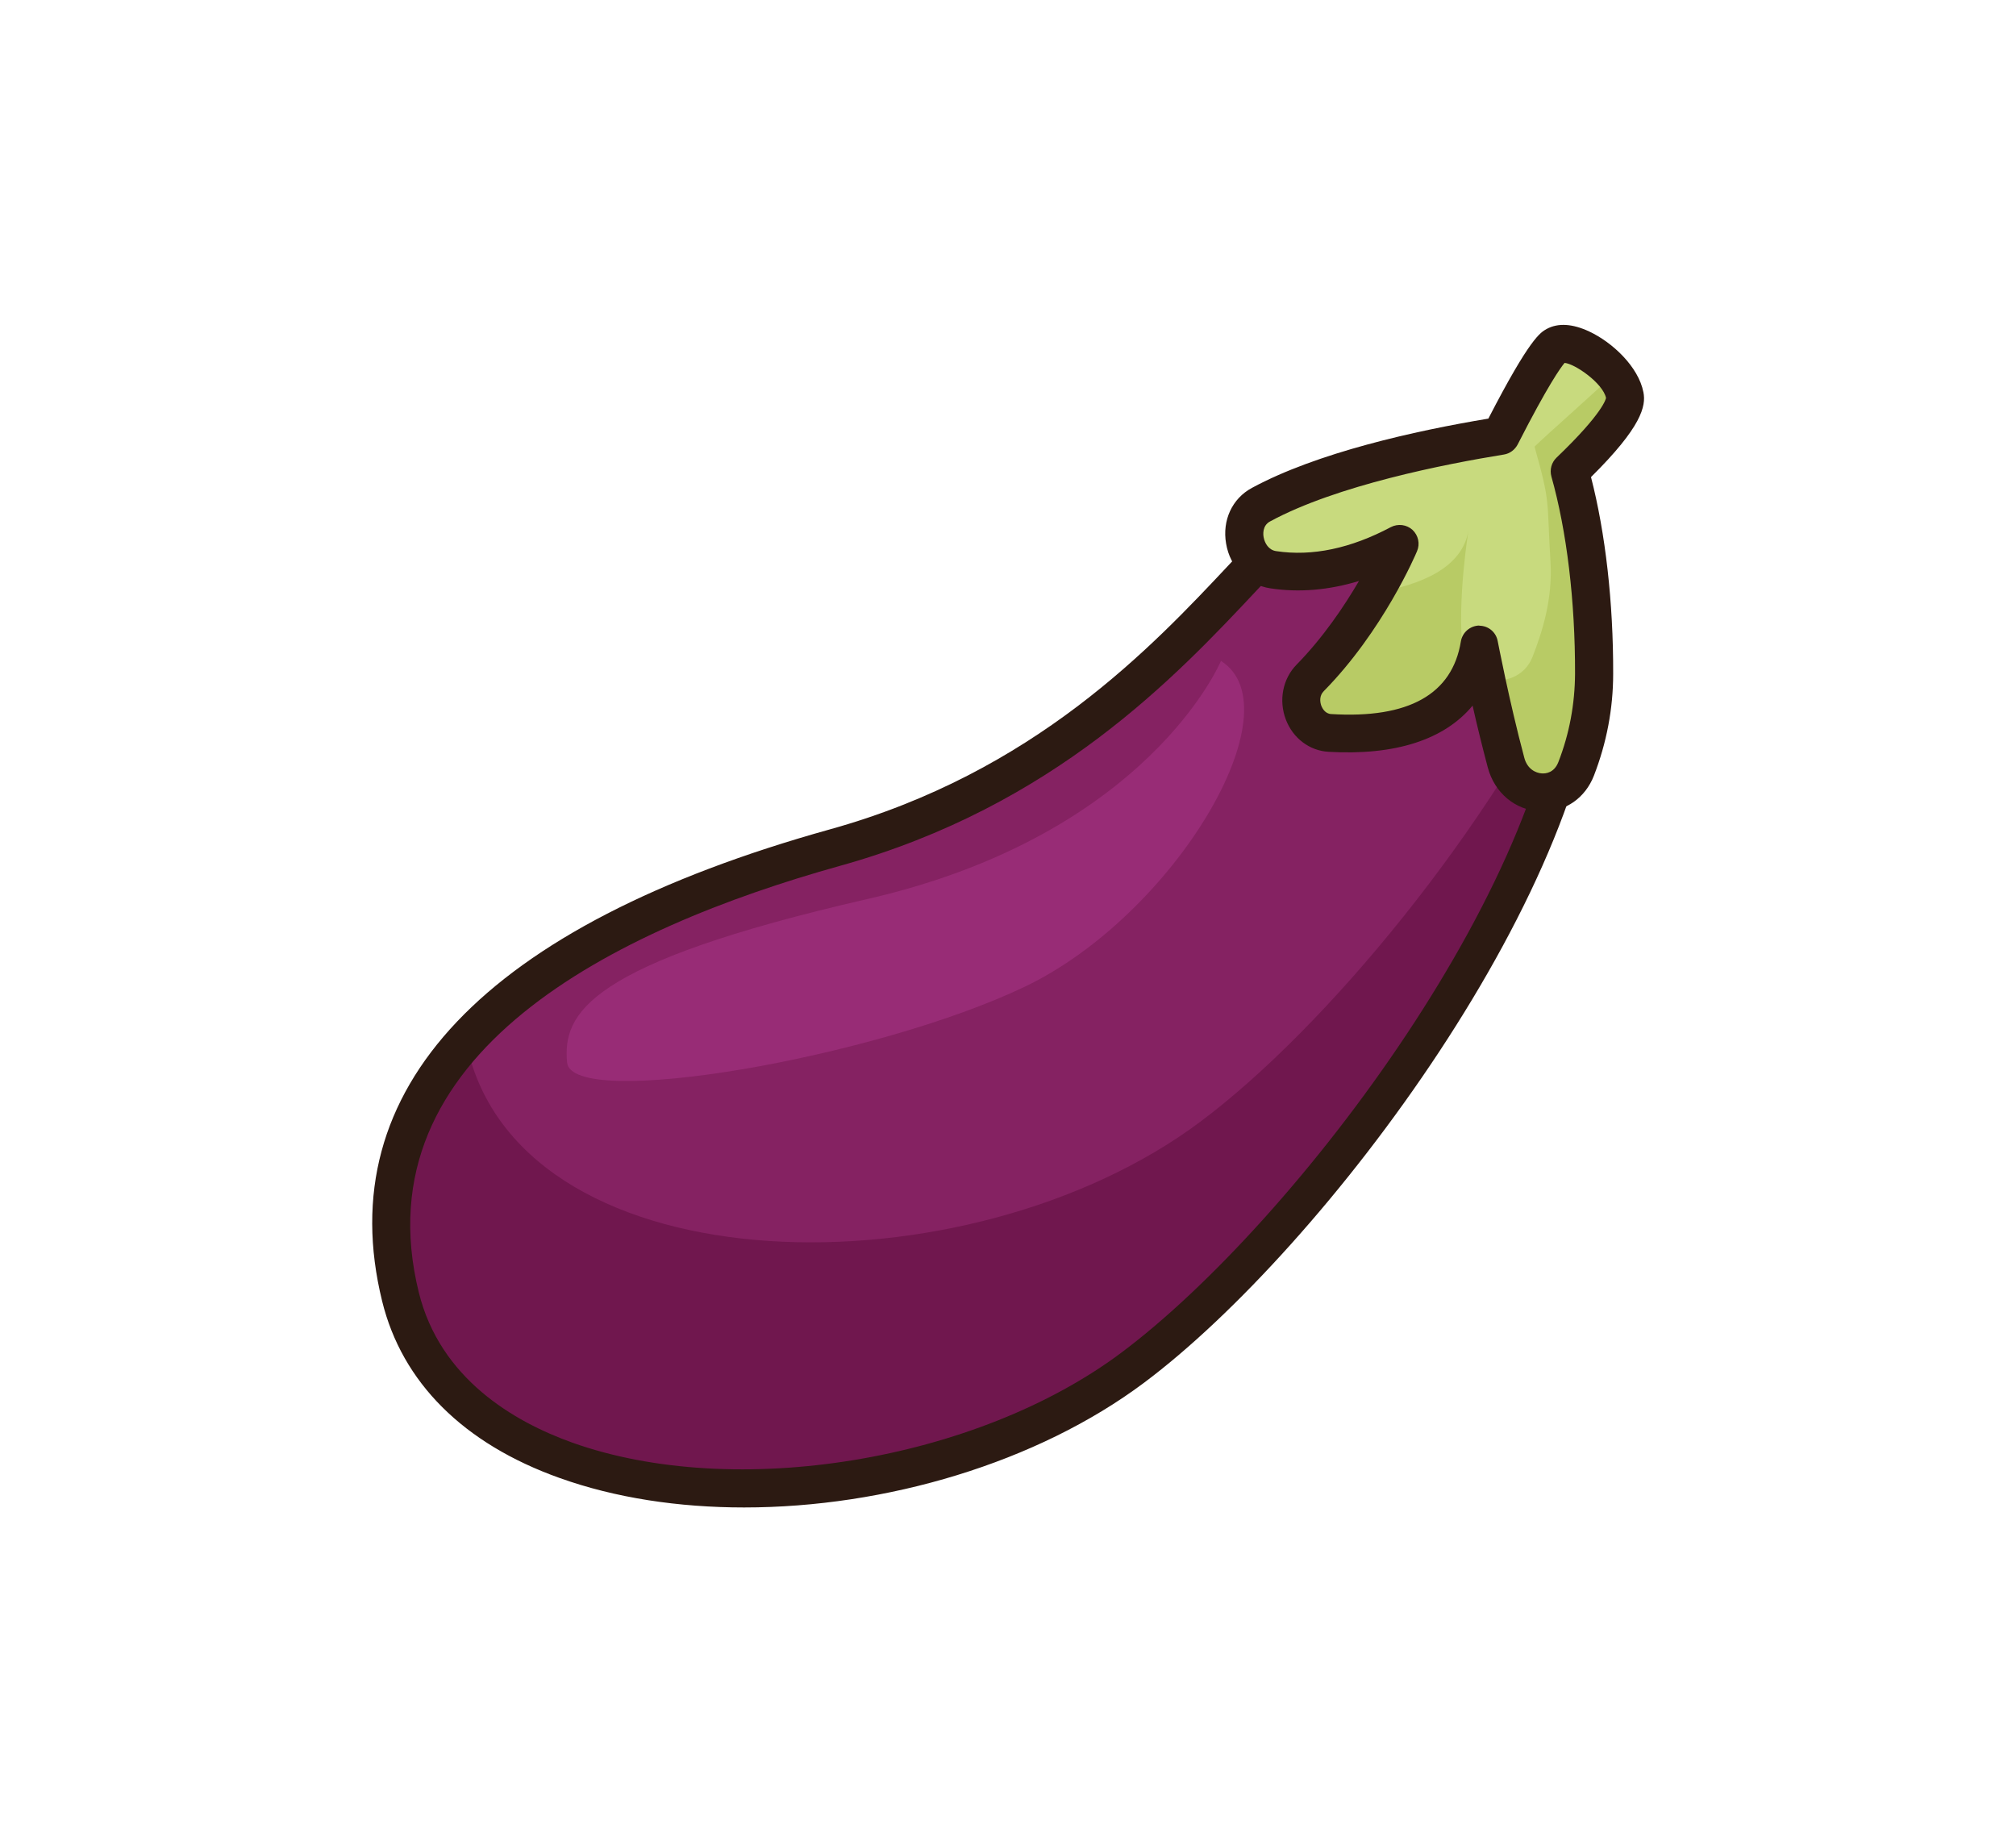
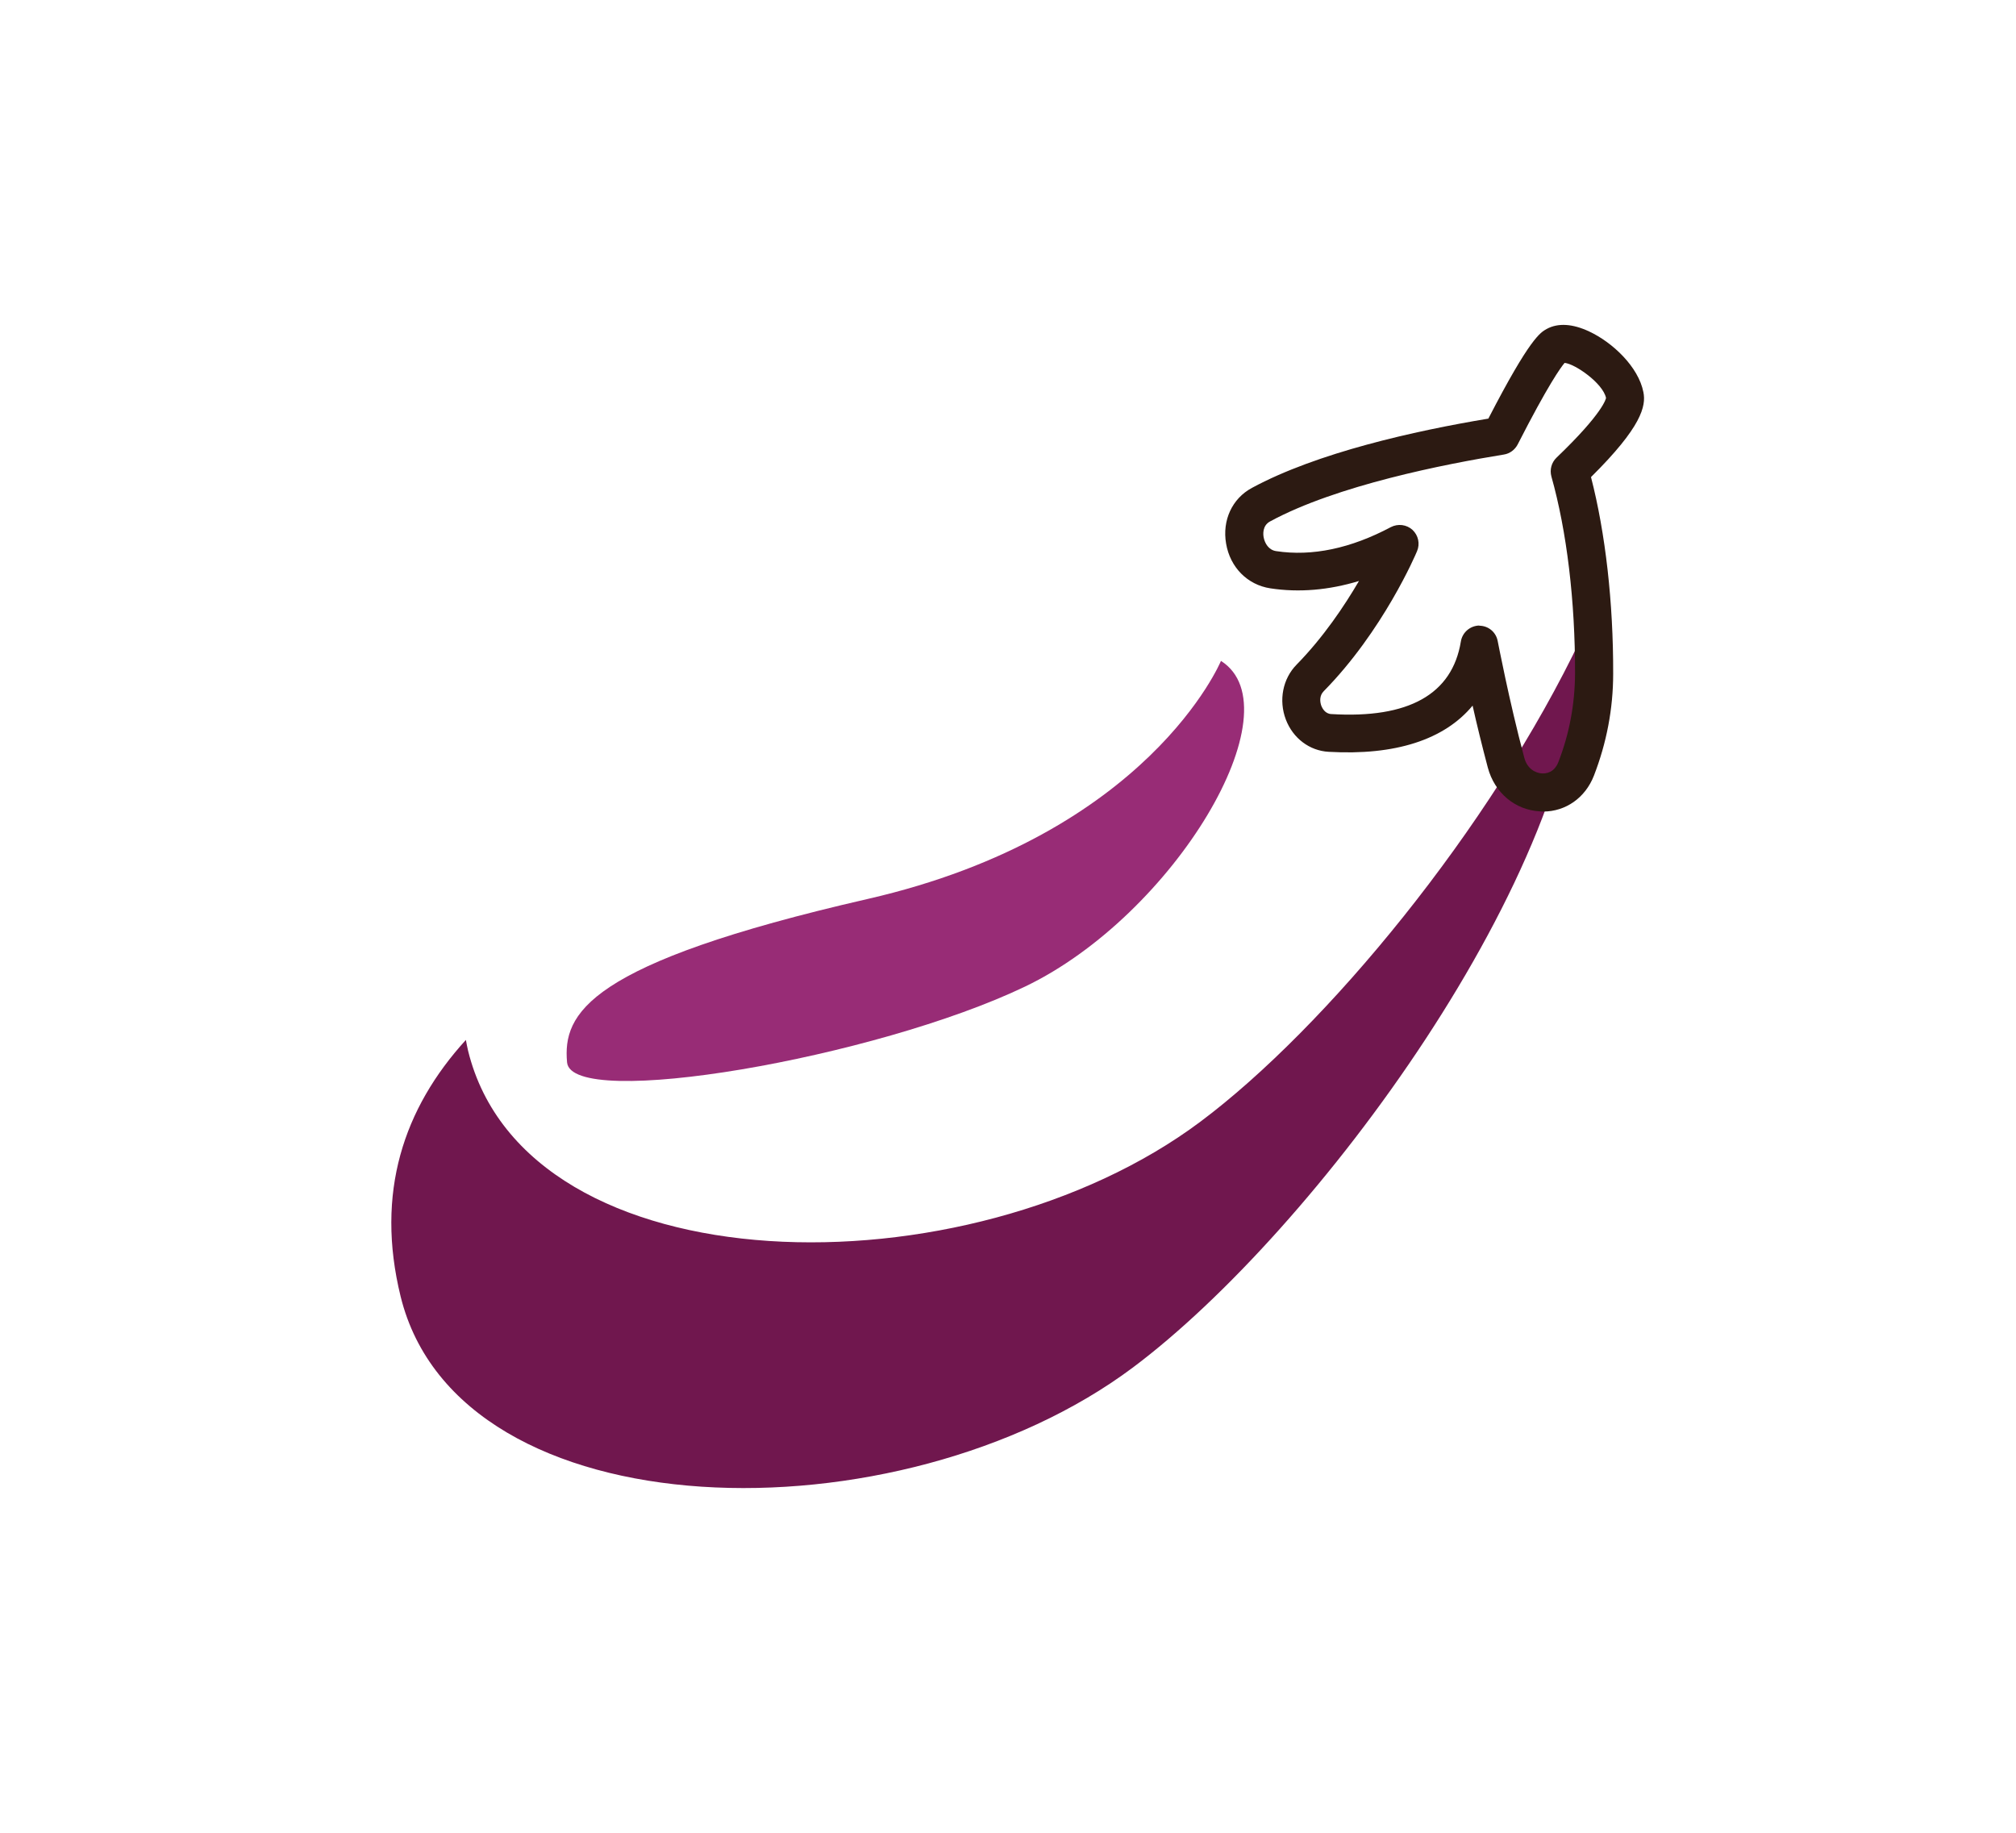
<svg xmlns="http://www.w3.org/2000/svg" version="1.1" id="Capa_1" x="0px" y="0px" viewBox="0 0 110 100" style="enable-background:new 0 0 110 100;" xml:space="preserve">
  <style type="text/css">
	.st0{fill:#852262;}
	.st1{fill:#982C76;}
	.st2{fill:#70174E;}
	.st3{fill:#2C1A12;}
	.st4{fill:#C8DA7E;}
	.st5{fill:#B8CB65;}
</style>
  <g>
    <g>
      <g>
-         <path class="st0" d="M82.45,26.1c0,0-7.46-1.18-11.53,2.29c-4.07,3.47-10.78,13.79-25.35,17.85S18.65,57.75,21.85,70.75     s27.25,13.38,39.96,3.87S94.79,35.62,82.45,26.1z" />
        <path class="st1" d="M66.62,36.06c0,0-3.92,9.47-19.28,12.99c-15.36,3.52-16.63,6.27-16.4,8.91c0.23,2.64,16.85-0.23,24.99-4.13     S70.76,38.69,66.62,36.06z" />
        <path class="st2" d="M65.5,61.2c-12.71,9.51-36.76,9.14-39.96-3.87c-0.05-0.2-0.08-0.39-0.12-0.59c-3.4,3.73-4.95,8.34-3.56,14     c3.2,13,27.25,13.38,39.96,3.87c9.93-7.43,24.48-27.06,24.47-39.83C81.32,45.23,72.32,56.1,65.5,61.2z" />
      </g>
-       <path class="st3" d="M40.6,82.25c-3.57,0-7.03-0.52-10.07-1.61c-5.24-1.87-8.59-5.21-9.68-9.65C18,59.4,26.45,50.5,45.29,45.25    c11.14-3.1,17.56-9.95,21.81-14.48c1.19-1.27,2.22-2.37,3.15-3.16c4.39-3.74,12.04-2.58,12.36-2.53c0.17,0.03,0.33,0.1,0.47,0.2    c2.85,2.19,4.27,5.44,4.24,9.64c-0.1,13.23-15.04,33.15-24.89,40.52C56.58,79.82,48.32,82.25,40.6,82.25z M79.5,26.94    c-2.37,0-5.73,0.38-7.92,2.24c-0.84,0.71-1.83,1.77-2.98,3c-4.41,4.7-11.06,11.8-22.76,15.06c-12.26,3.42-26.2,10.23-22.99,23.27    c1.16,4.71,5.19,7.06,8.37,8.2c8.88,3.17,22.05,1.02,29.97-4.91c9.52-7.12,23.97-26.26,24.06-38.88c0.02-3.42-1.06-6.05-3.23-7.83    C81.6,27.03,80.67,26.94,79.5,26.94z" />
    </g>
    <g>
      <g>
        <g>
-           <path class="st4" d="M68.79,27.55c3.7-2,9.54-3.18,13.09-3.76c1.09-2.13,2.45-4.62,2.99-4.91c0.97-0.53,3.47,1.22,3.77,2.74      c0.17,0.85-1.5,2.68-3,4.11c0.89,3.16,1.34,7.11,1.33,11.04c0,2.03-0.43,3.78-0.98,5.19c-0.73,1.87-3.28,1.63-3.81-0.35      c-0.86-3.23-1.47-6.44-1.47-6.44c-0.71,4.37-4.89,5.02-8.16,4.83c-1.42-0.08-2.09-1.97-1.07-3c3.13-3.18,4.88-7.32,4.88-7.32      c-2.81,1.5-5.16,1.68-6.9,1.42C67.75,30.84,67.28,28.37,68.79,27.55z" />
-         </g>
+           </g>
        <g>
-           <path class="st5" d="M79.81,35.49c-0.31-2.78,0.32-6.57,0.32-6.57c-0.33,2.05-2.56,3-5.16,3.43c-0.82,1.4-2,3.13-3.49,4.65      c-1.01,1.03-0.34,2.92,1.07,3c2.88,0.17,6.47-0.32,7.76-3.43C80.06,36.3,79.86,35.95,79.81,35.49z" />
-           <path class="st5" d="M88.65,21.62c-0.08-0.39-0.31-0.8-0.62-1.18c-1.66,1.56-3.55,3.2-4.3,3.93c0.89,3.16,0.66,2.84,0.87,6.28      c0.12,2.03-0.43,3.78-0.98,5.19c-0.43,1.1-1.59,1.47-2.53,1.19c0.26,1.22,0.64,2.9,1.09,4.59c0.53,1.98,3.09,2.22,3.81,0.35      c0.55-1.41,0.97-3.16,0.98-5.19c0.01-3.94-0.44-7.88-1.33-11.04C87.14,24.3,88.82,22.47,88.65,21.62z" />
-         </g>
+           </g>
      </g>
      <path class="st3" d="M84.2,44.28c-0.06,0-0.11,0-0.17-0.01c-1.36-0.07-2.48-1.01-2.85-2.39c-0.31-1.17-0.6-2.35-0.83-3.38    c-1.54,1.86-4.22,2.73-7.86,2.52c-1.04-0.06-1.94-0.74-2.33-1.76c-0.4-1.05-0.17-2.23,0.59-3c1.45-1.48,2.6-3.19,3.4-4.56    c-1.65,0.5-3.27,0.64-4.84,0.4c-1.24-0.19-2.19-1.14-2.41-2.44c-0.22-1.27,0.33-2.46,1.41-3.04l0,0c3.55-1.92,8.87-3.11,12.9-3.78    c2.27-4.4,2.84-4.7,3.18-4.89c0.62-0.34,1.42-0.29,2.33,0.14c1.26,0.59,2.68,1.92,2.95,3.31c0.15,0.75-0.09,1.89-2.86,4.63    c0.79,3.06,1.22,6.84,1.21,10.73c0,1.91-0.36,3.78-1.05,5.56C86.5,43.53,85.43,44.28,84.2,44.28z M80.71,34.14    c0.5,0,0.92,0.35,1.01,0.84c0.01,0.03,0.61,3.21,1.45,6.36c0.16,0.61,0.61,0.84,0.97,0.86c0.2,0.01,0.66-0.03,0.89-0.62    c0.6-1.54,0.9-3.16,0.91-4.82c0.01-3.96-0.45-7.78-1.29-10.76c-0.1-0.37,0-0.76,0.28-1.03c2.56-2.45,2.7-3.23,2.7-3.26    c-0.17-0.8-1.69-1.86-2.26-1.91c-0.21,0.25-0.89,1.18-2.56,4.45c-0.15,0.29-0.43,0.5-0.75,0.55c-3.21,0.52-9.13,1.68-12.76,3.65    c0,0,0,0,0,0c-0.43,0.23-0.38,0.72-0.35,0.87c0.06,0.32,0.27,0.69,0.68,0.75c1.97,0.3,4.08-0.15,6.26-1.31    c0.39-0.2,0.86-0.14,1.18,0.15c0.32,0.3,0.42,0.76,0.25,1.16c-0.07,0.18-1.86,4.36-5.09,7.64c-0.24,0.24-0.22,0.57-0.13,0.81    c0.05,0.12,0.2,0.42,0.53,0.44c4.23,0.26,6.61-1.08,7.08-3.96c0.08-0.49,0.5-0.86,1.01-0.87C80.71,34.14,80.71,34.14,80.71,34.14z     M68.79,27.55h0.01H68.79z" />
    </g>
  </g>
</svg>